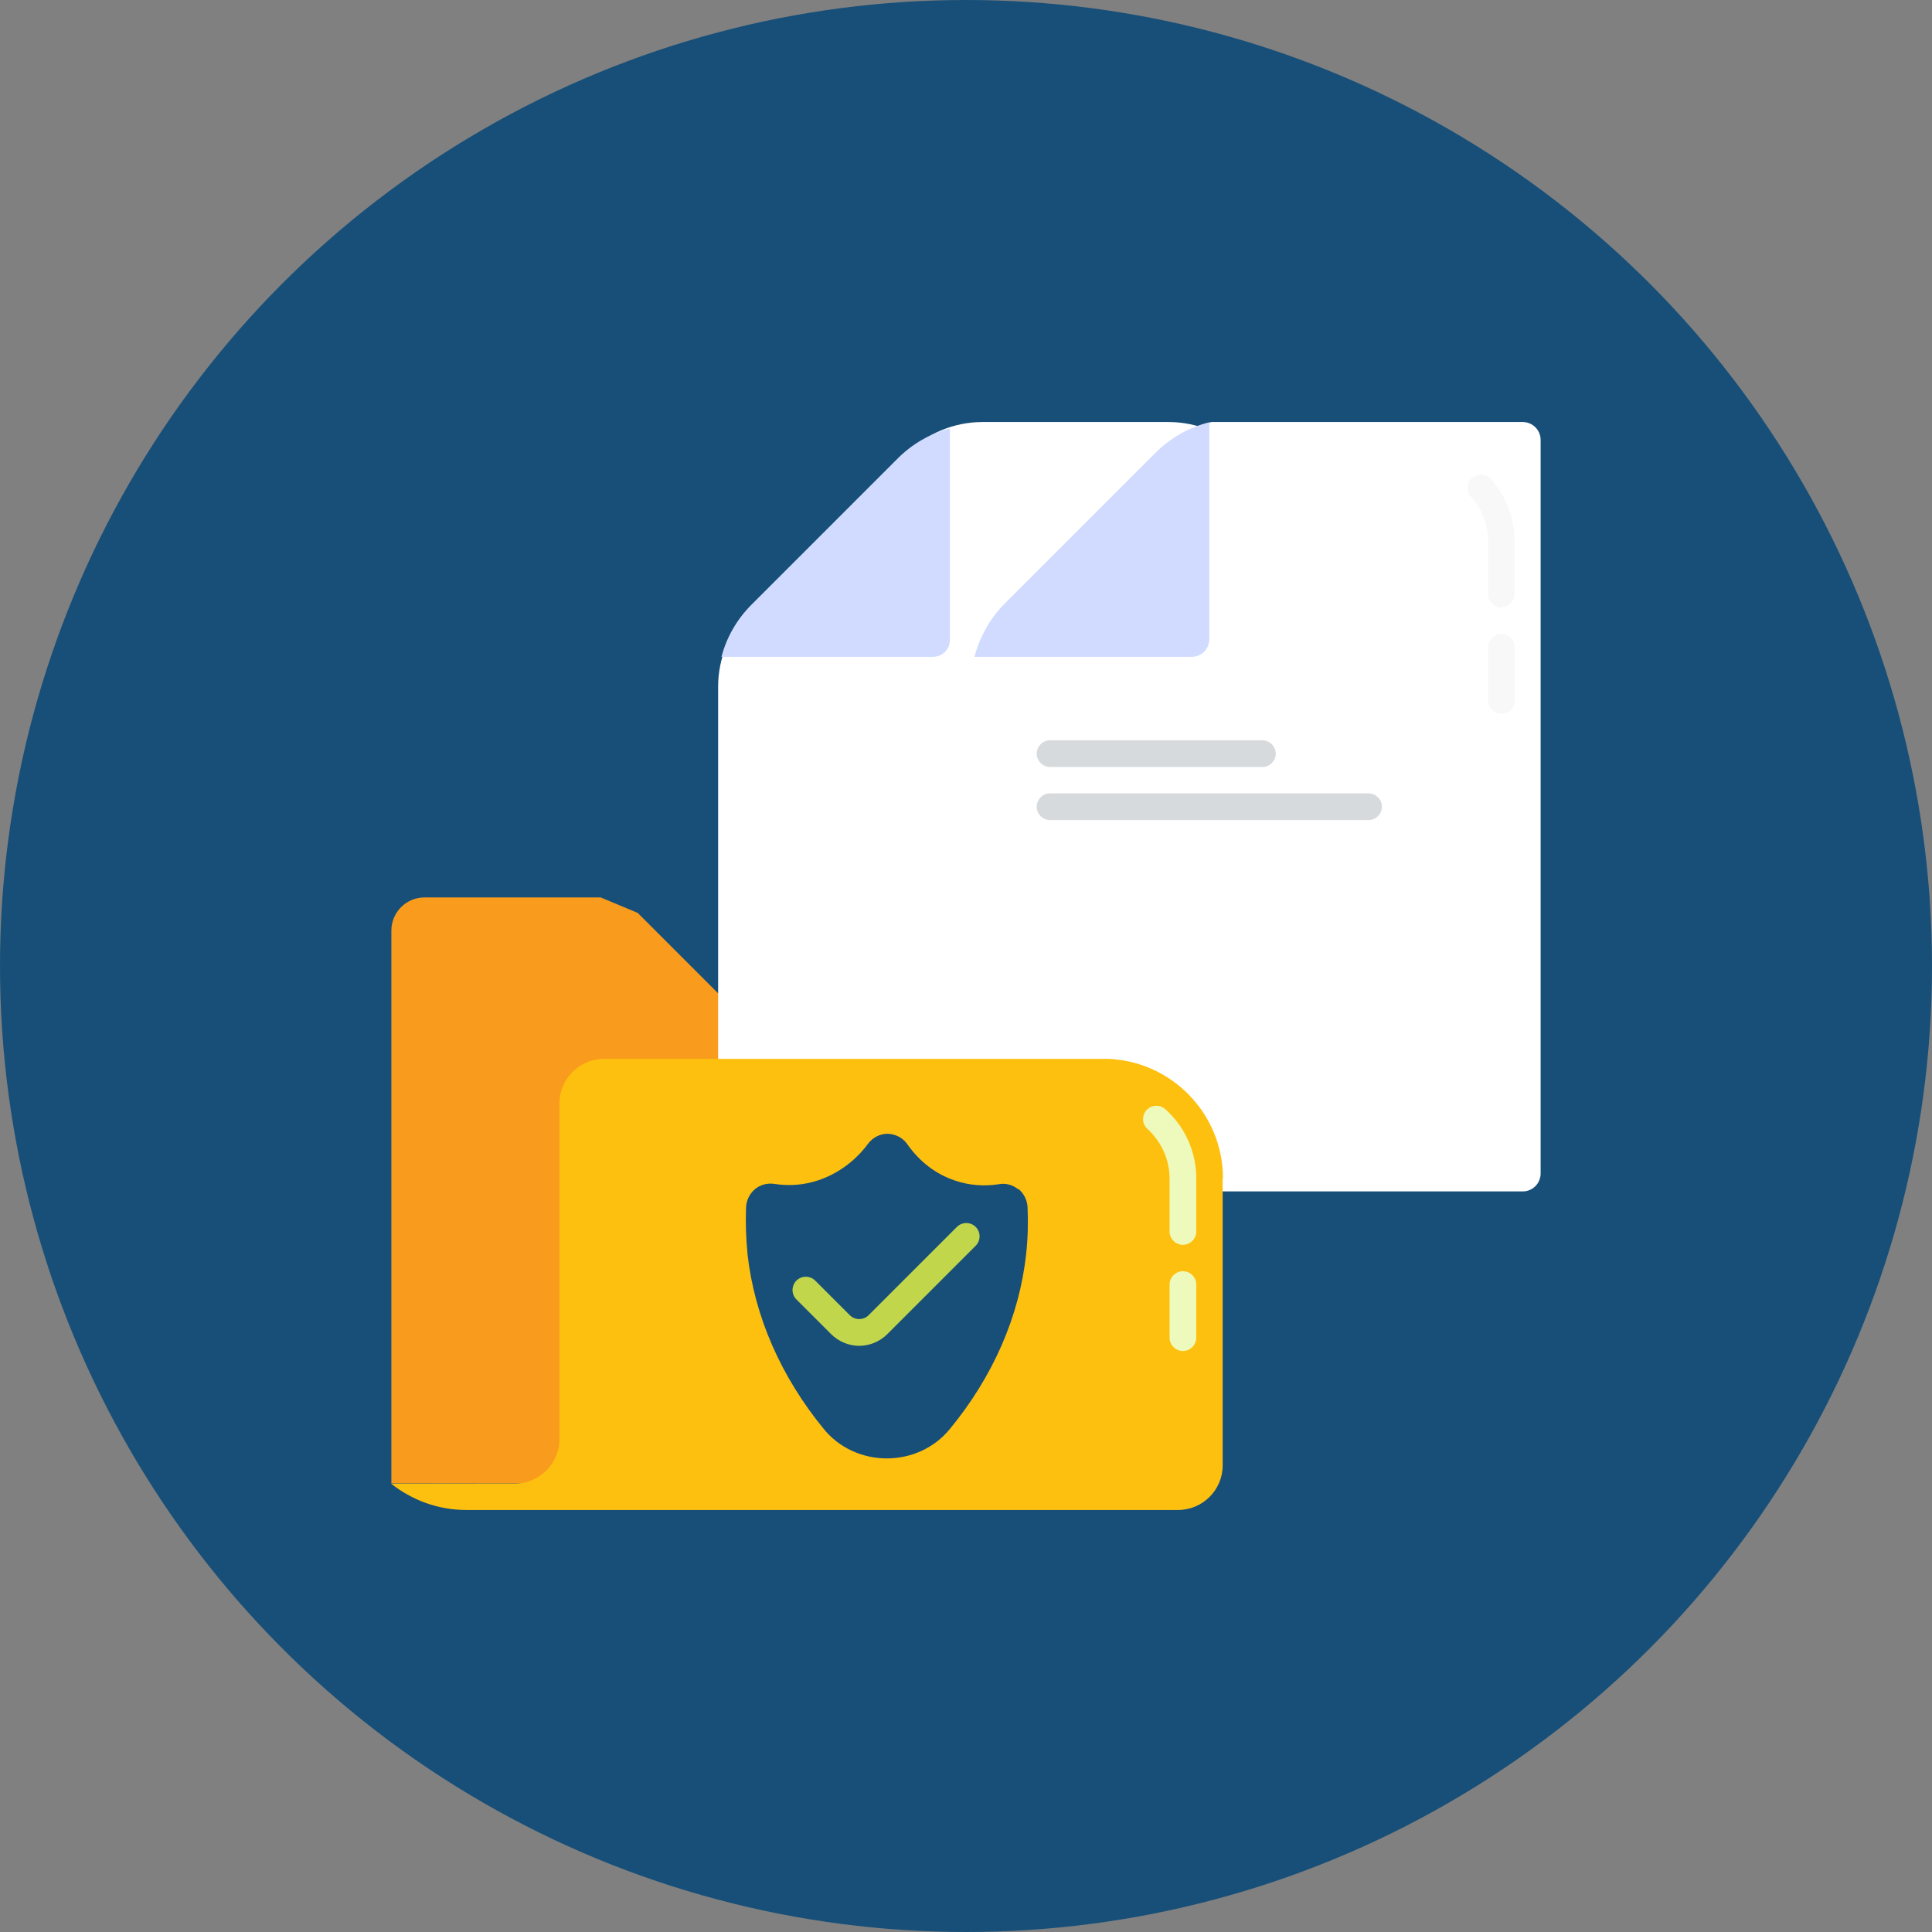
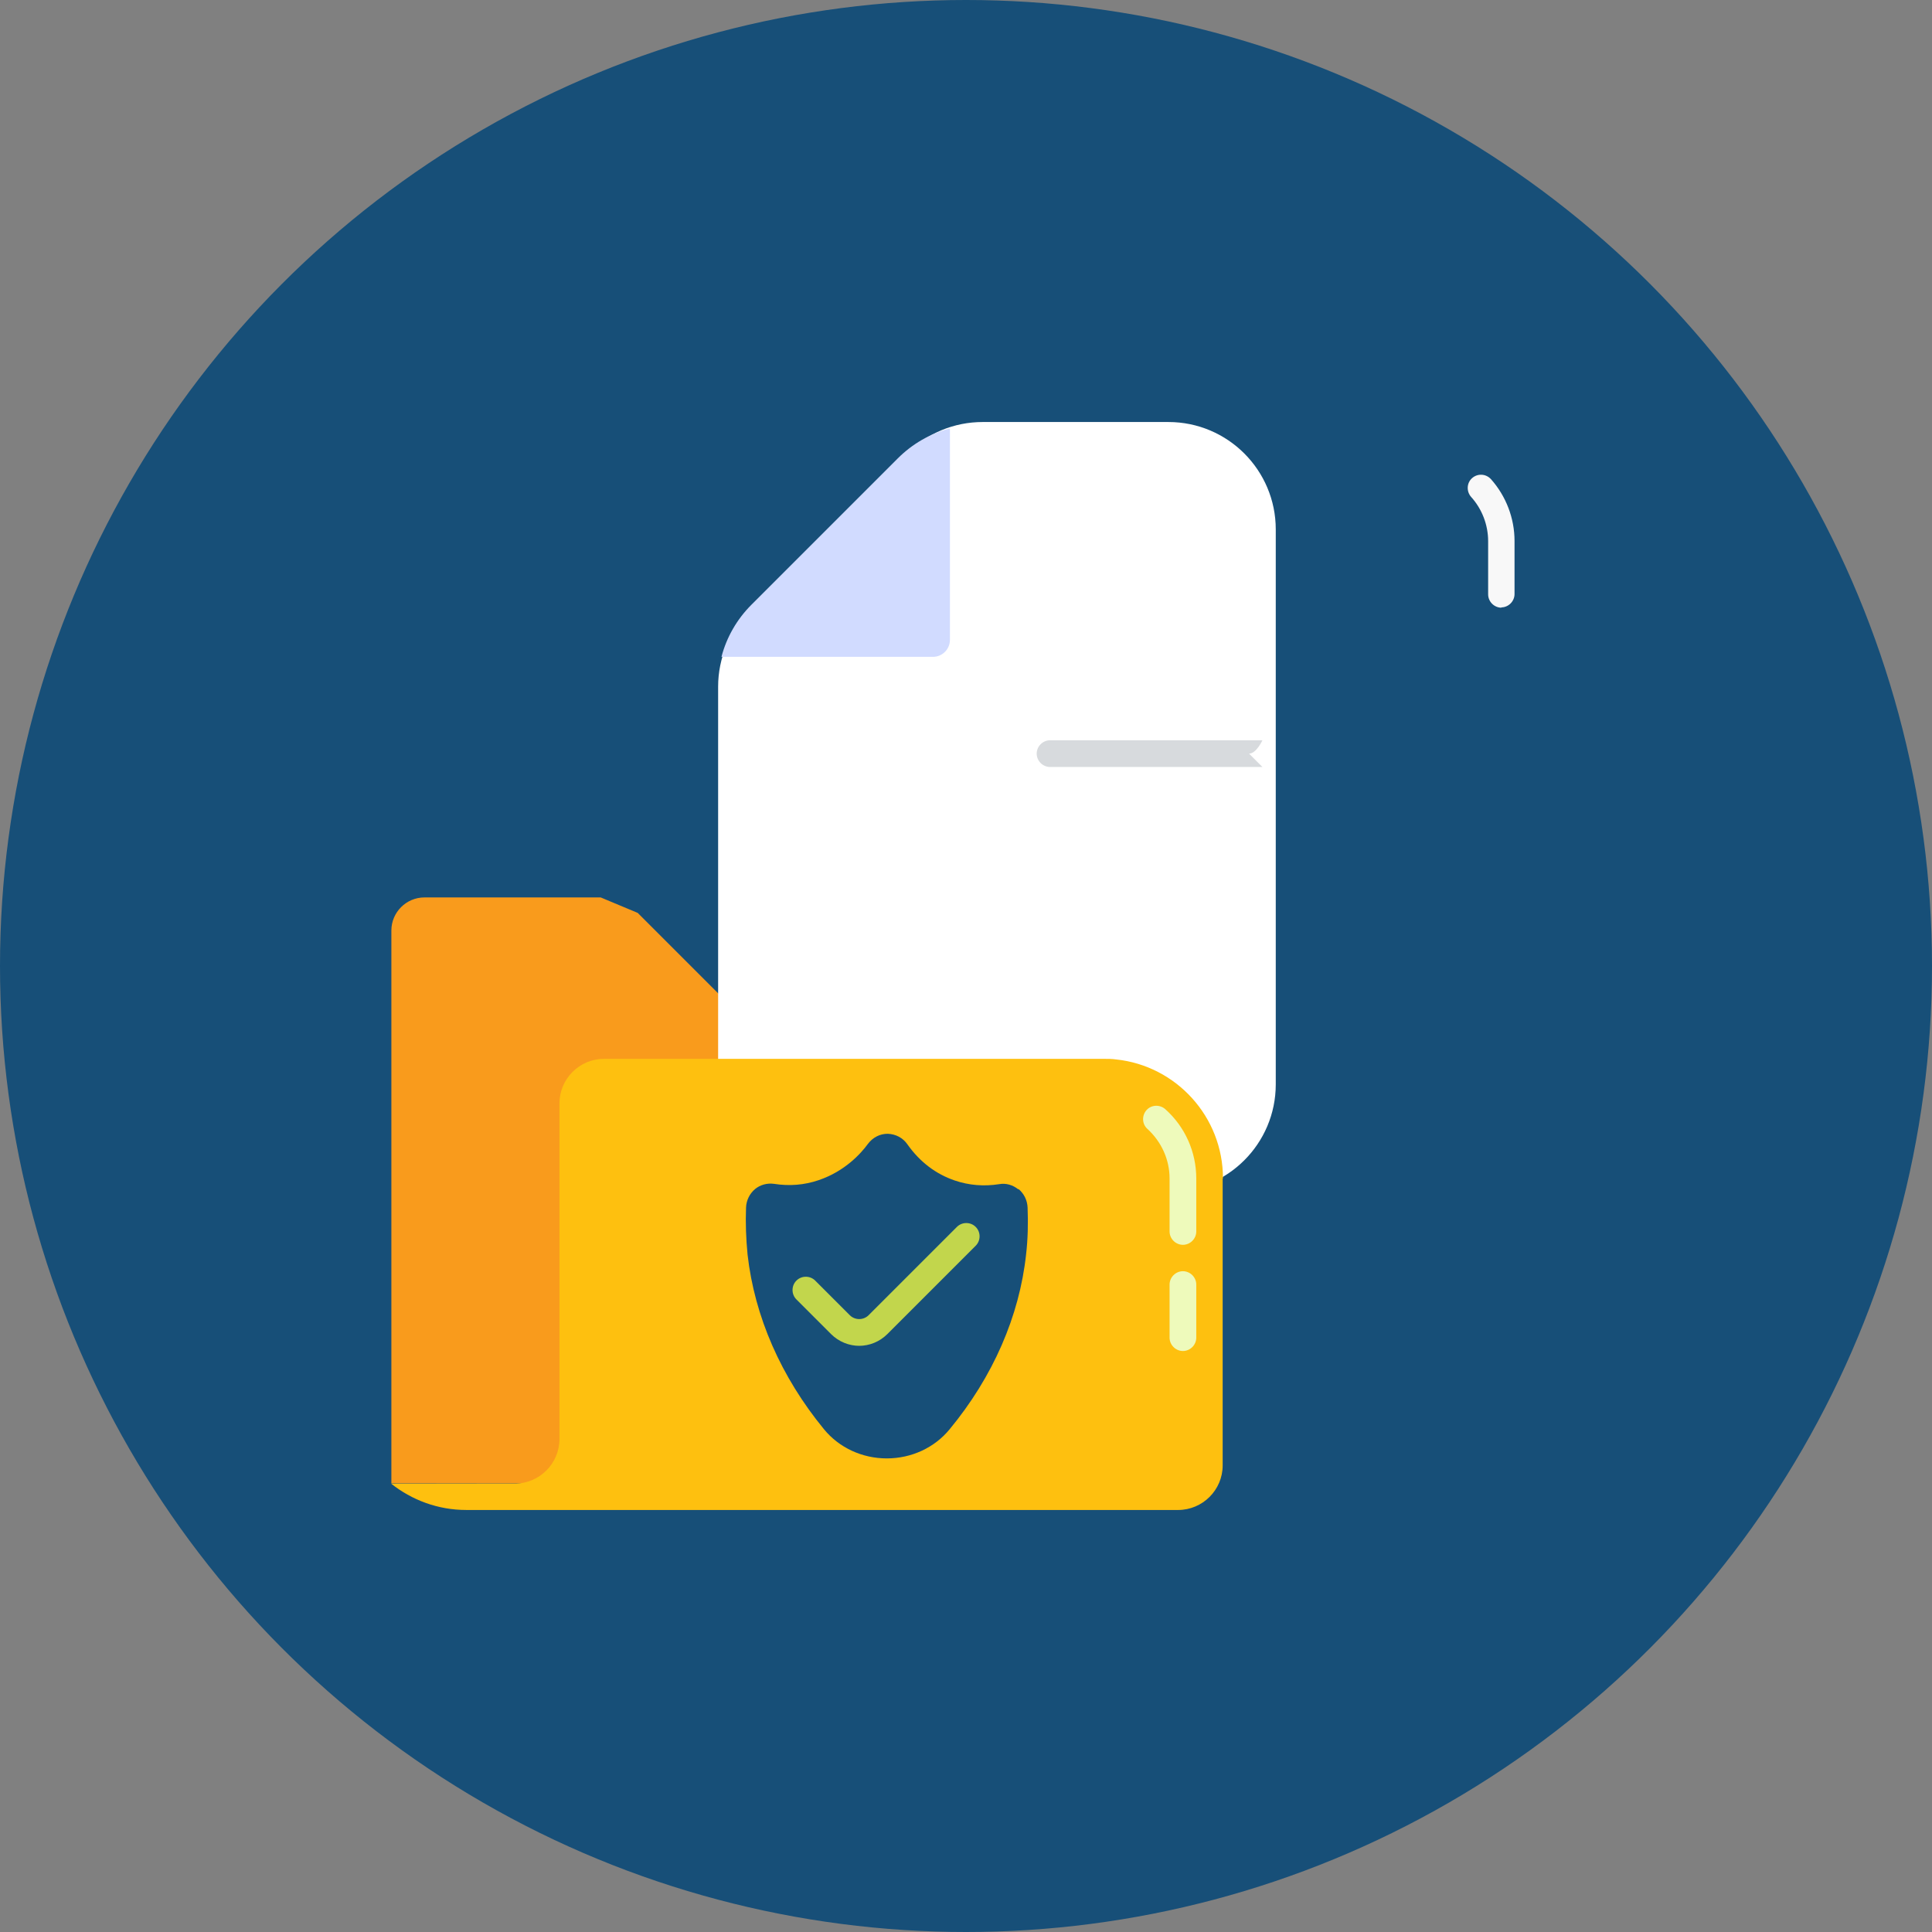
<svg xmlns="http://www.w3.org/2000/svg" viewBox="0 0 63.68 63.69">
  <rect x="0" y="0" width="63.68" height="63.69" fill="#808080" stroke="none" />
  <defs>
    <style>.cls-1{fill:#f99b1c;}.cls-2{fill:#f8f8f8;}.cls-3{fill:#eefabb;}.cls-4{fill:#fff;}.cls-5{fill:#fec00f;}.cls-6{fill:#c2d64c;}.cls-7{fill:#d1dbff;}.cls-8{fill:#d7dadd;}.cls-9{fill:#174f78;}</style>
  </defs>
  <g id="Background_1">
    <circle class="cls-9" cx="31.84" cy="31.84" r="31.84" />
  </g>
  <g id="Encrypt_it_all">
    <g>
      <path class="cls-1" d="M20.79,48.9l-.03-10.35c0-.6,.49-1.09,1.09-1.09h15.32c.6,0,1.09-.49,1.09-1.09v-2.2c0-.6-.49-1.09-1.09-1.09h-12.71c-.29,0-.57-.11-.77-.32l-2.67-2.67-1.22-.51h-5.81c-.6,0-1.09,.49-1.09,1.09v18.22" />
      <path class="cls-4" d="M38.51,13.91h-6.12c-.94,0-1.84,.37-2.5,1.04l-5.18,5.18c-.66,.66-1.04,1.56-1.04,2.5v13.11c0,1.95,1.58,3.54,3.54,3.54h11.3c1.95,0,3.54-1.58,3.54-3.54V17.45c0-1.95-1.58-3.54-3.54-3.54Z" />
-       <path class="cls-4" d="M50.2,13.91h-10.28l-.42,.17-6.91,6.91c-.11,.11-.17,.26-.17,.42v17.27c0,.33,.27,.59,.59,.59h17.18c.33,0,.59-.27,.59-.59V14.5c0-.33-.27-.59-.59-.59Z" />
-       <path class="cls-7" d="M39.86,13.91v7.16c0,.32-.26,.58-.58,.58h-7.16c.17-.66,.52-1.28,1.01-1.77l4.95-4.95c.49-.49,1.1-.84,1.77-1.01Z" />
-       <path class="cls-8" d="M45.11,27.03h-10.5c-.24,0-.44-.2-.44-.44s.2-.44,.44-.44h10.5c.24,0,.44,.2,.44,.44s-.2,.44-.44,.44Z" />
-       <path class="cls-8" d="M41.61,25.28h-7c-.24,0-.44-.2-.44-.44s.2-.44,.44-.44h7c.24,0,.44,.2,.44,.44s-.2,.44-.44,.44Z" />
+       <path class="cls-8" d="M41.61,25.28h-7c-.24,0-.44-.2-.44-.44s.2-.44,.44-.44h7s-.2,.44-.44,.44Z" />
      <path class="cls-5" d="M40.3,38.84v9.46c0,.81-.66,1.47-1.47,1.47H15.37c-.94,0-1.8-.33-2.48-.87h4.08c.81,0,1.47-.66,1.47-1.47v-11.06c0-.81,.66-1.47,1.47-1.47h16.46c.14,0,.28,0,.42,.02,1.98,.21,3.52,1.89,3.52,3.92Z" />
-       <path class="cls-2" d="M49.49,23.53c-.24,0-.44-.2-.44-.44v-1.75c0-.24,.2-.44,.44-.44s.44,.2,.44,.44v1.75c0,.24-.2,.44-.44,.44Z" />
      <path class="cls-2" d="M49.49,20.03c-.24,0-.44-.2-.44-.44v-1.75c0-.54-.2-1.06-.56-1.46-.16-.18-.15-.46,.03-.62,.18-.16,.45-.15,.62,.03,.5,.56,.78,1.29,.78,2.04v1.75c0,.24-.2,.44-.44,.44Z" />
      <path class="cls-3" d="M38.99,44.53c-.24,0-.44-.2-.44-.44v-1.75c0-.24,.2-.44,.44-.44s.44,.2,.44,.44v1.75c0,.24-.2,.44-.44,.44Z" />
      <path class="cls-3" d="M38.99,41.03c-.24,0-.44-.2-.44-.44v-1.75c0-.62-.27-1.21-.73-1.63-.18-.16-.19-.44-.03-.62,.16-.18,.44-.19,.62-.03,.65,.58,1.02,1.41,1.02,2.28v1.75c0,.24-.2,.44-.44,.44Z" />
      <g>
        <path class="cls-9" d="M33.56,39.2c-.17-.14-.4-.21-.62-.17-.51,.08-1,.04-1.47-.12-.62-.21-1.15-.61-1.56-1.19-.15-.22-.39-.34-.65-.35h0c-.26,0-.49,.12-.65,.33-.24,.33-.77,.91-1.63,1.2-.47,.16-.96,.2-1.47,.12-.22-.03-.45,.03-.62,.17-.18,.15-.29,.37-.3,.61-.02,.52,0,1.03,.05,1.55,.23,2.04,1.1,4.03,2.52,5.76,.5,.61,1.26,.96,2.07,.96s1.57-.35,2.07-.96c1.43-1.73,2.3-3.73,2.52-5.76,.06-.51,.07-1.03,.05-1.55-.01-.24-.12-.46-.3-.61Z" />
        <path class="cls-6" d="M28.33,44.36c-.34,0-.68-.13-.94-.39l-1.14-1.14c-.17-.17-.17-.45,0-.62,.17-.17,.45-.17,.62,0l1.14,1.14c.17,.17,.45,.17,.62,0l2.91-2.91c.17-.17,.45-.17,.62,0,.17,.17,.17,.45,0,.62l-2.91,2.91c-.26,.26-.6,.39-.94,.39Z" />
      </g>
    </g>
    <path class="cls-7" d="M31.31,14.12v6.97c0,.31-.25,.56-.56,.56h-6.97c.17-.65,.51-1.24,.99-1.72l4.82-4.82c.48-.48,1.07-.82,1.72-.99Z" />
  </g>
</svg>